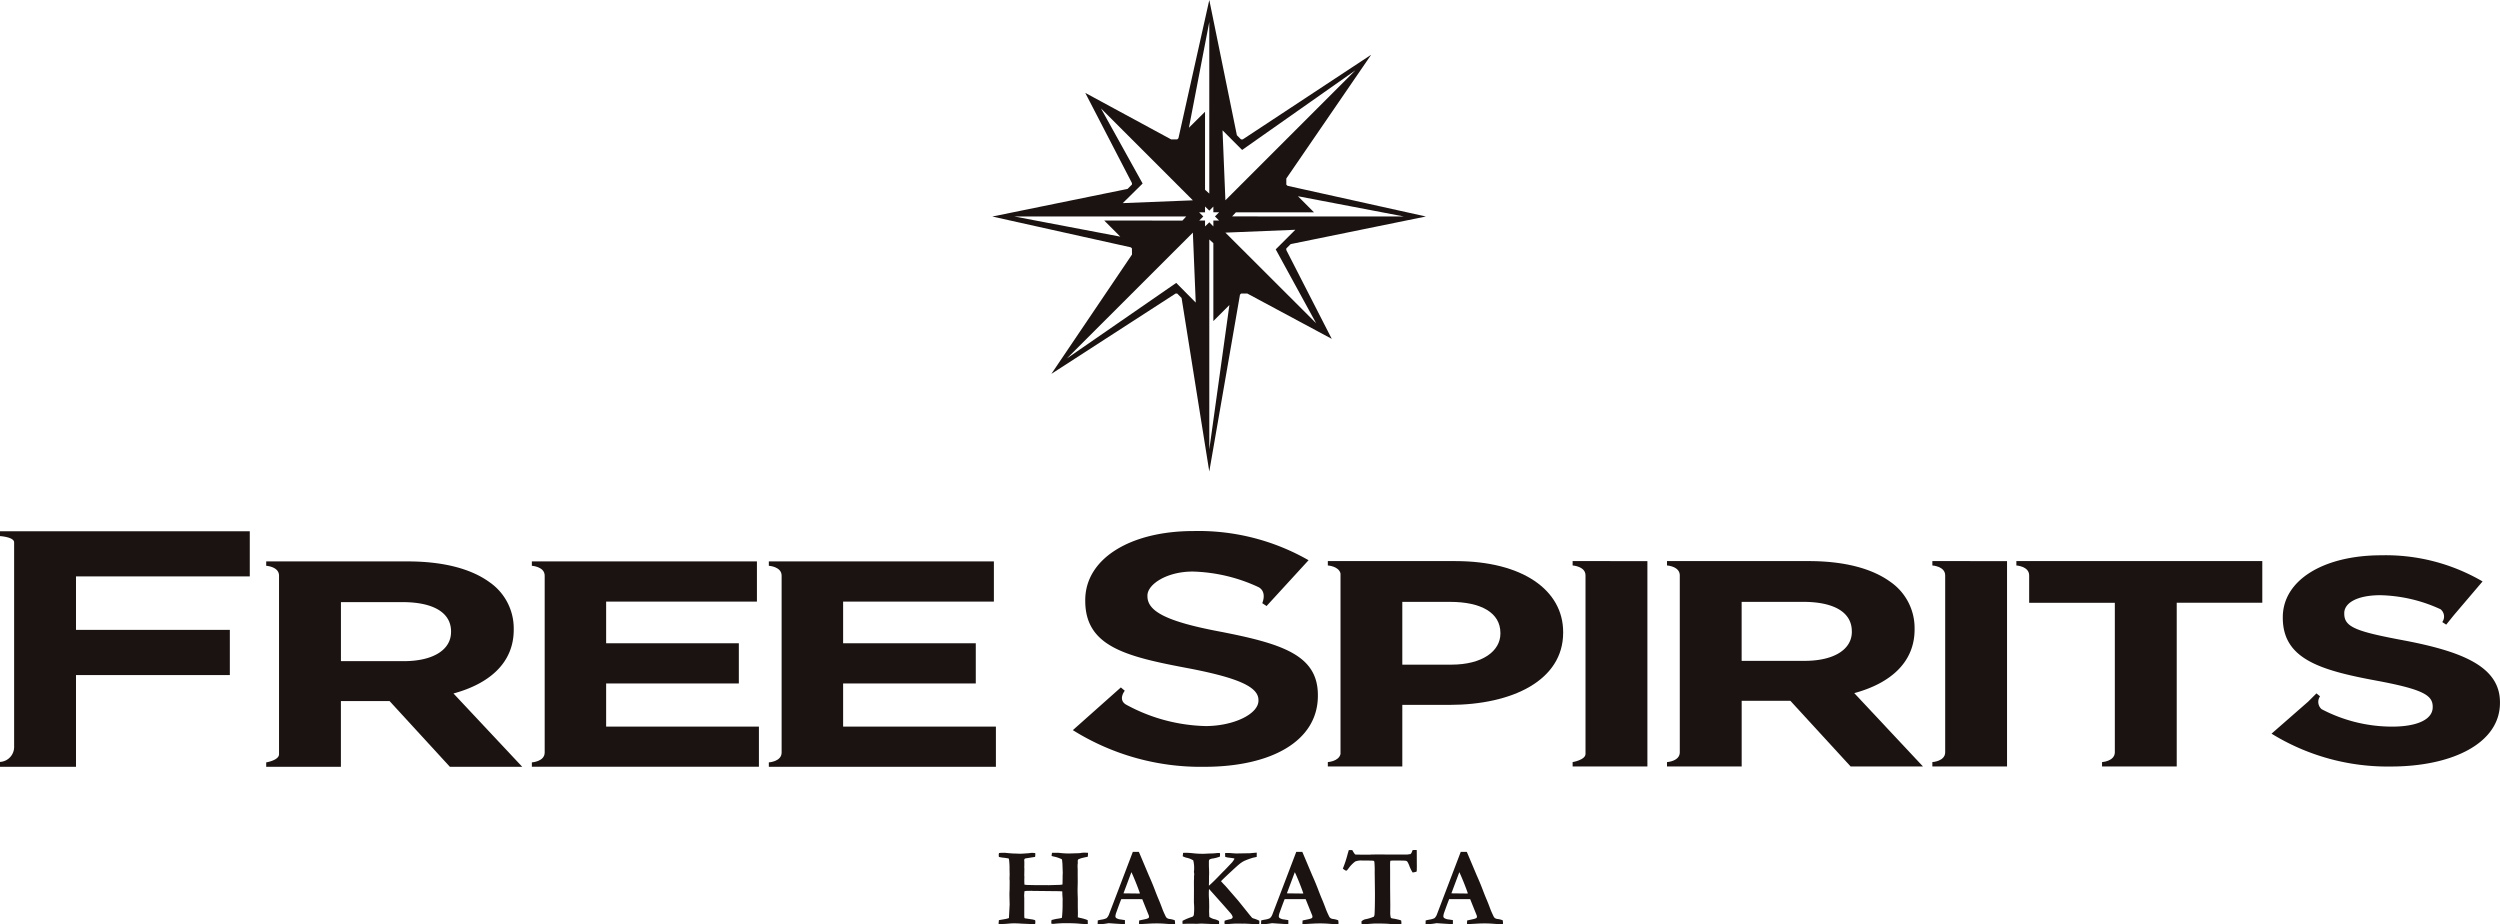
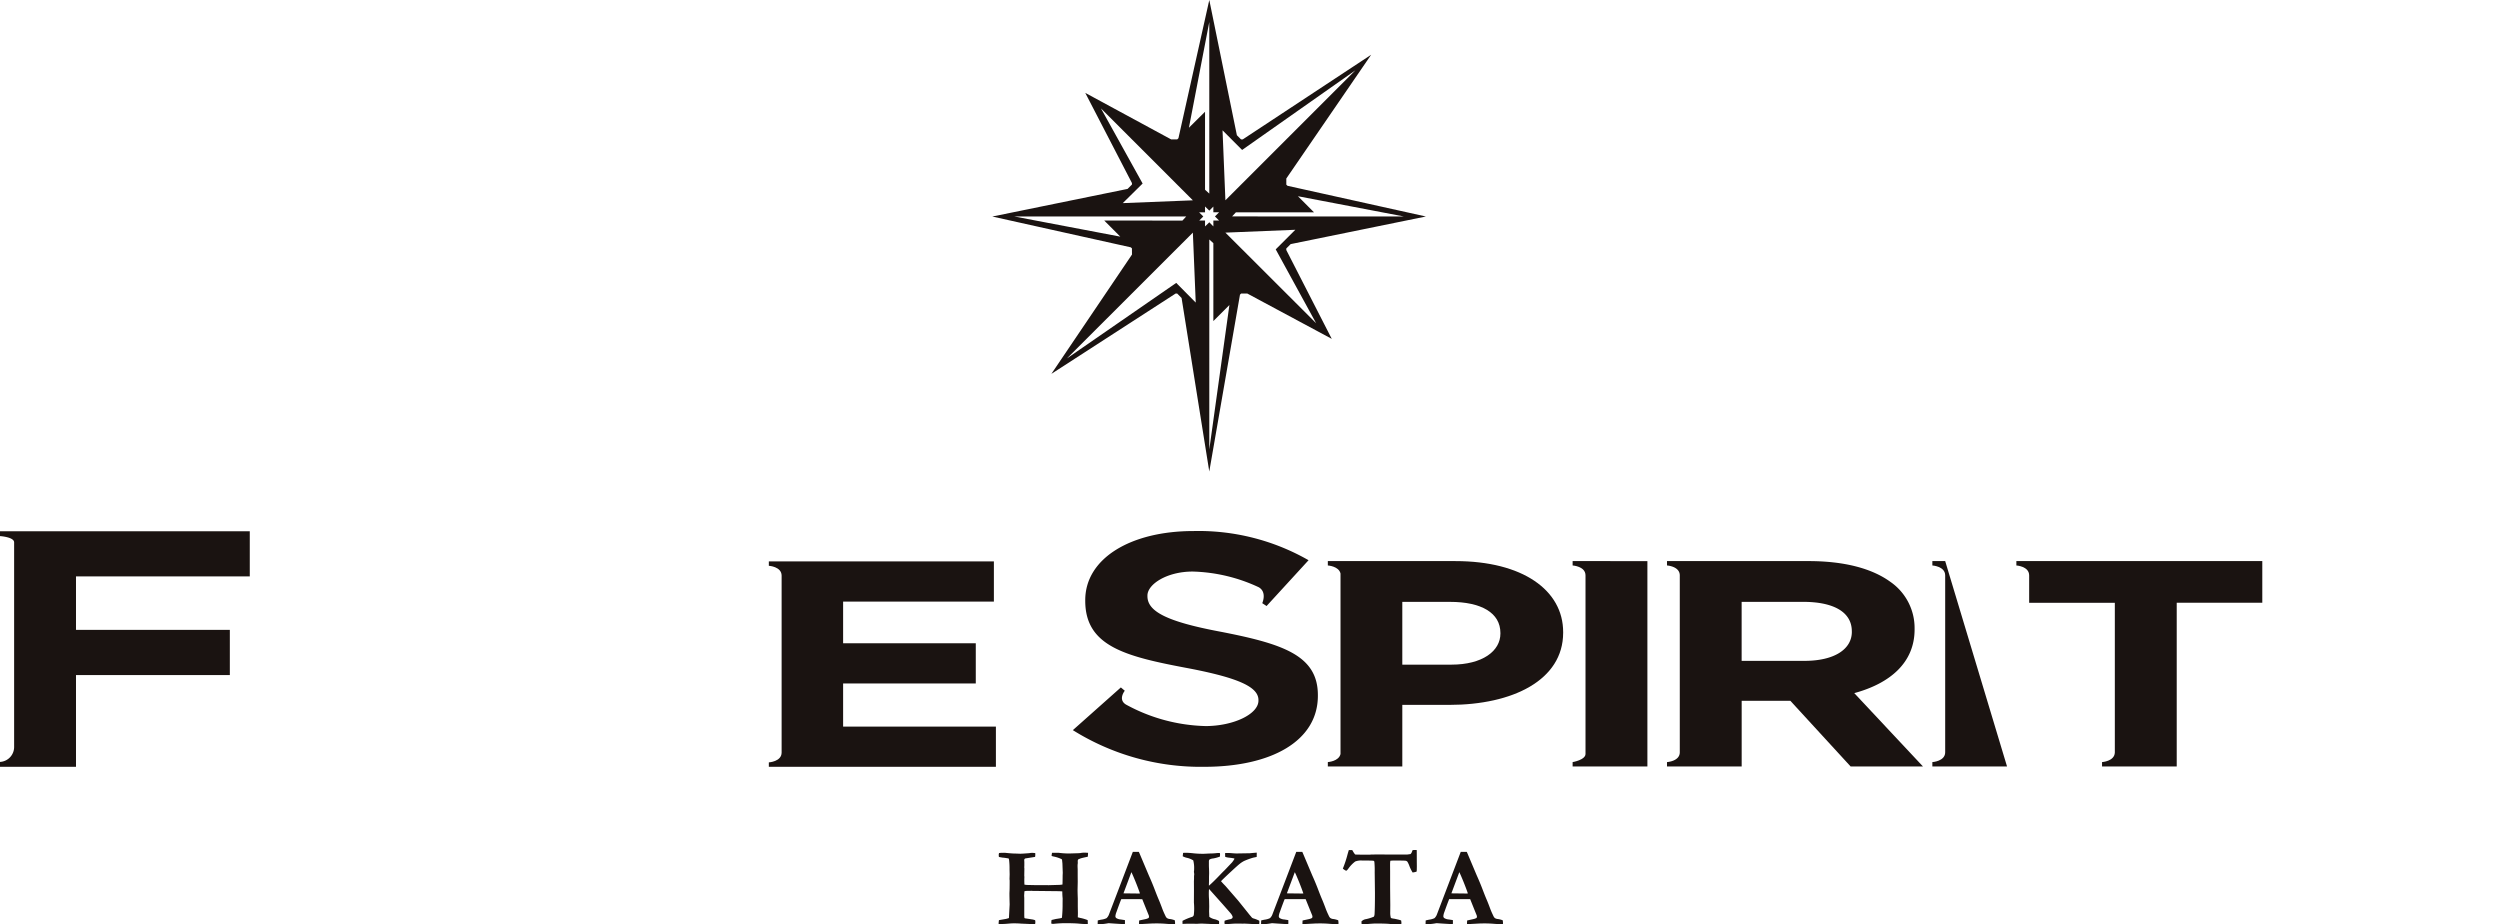
<svg xmlns="http://www.w3.org/2000/svg" width="284.987" height="105.379" viewBox="0 0 284.987 105.379">
  <defs>
    <clipPath id="a">
      <rect width="284.987" height="87.412" fill="none" />
    </clipPath>
  </defs>
  <g transform="translate(-779 -773.479)">
    <g transform="translate(779 773.479)">
      <g clip-path="url(#a)">
-         <path d="M151.993,170.33v-4.914H167.12v-4.582H151.993v-4.751h17.189V151.5H143.525v.5s1.462.085,1.462,1.126v20.162c0,1.037-1.462,1.122-1.462,1.122v.5h25.884V170.33Z" transform="translate(-82.896 -87.503)" fill="#1a1311" />
-         <path d="M93.184,166.556c4.076-1.107,6.869-3.477,6.869-7.262v-.067a6.4,6.4,0,0,0-2.745-5.348c-2.107-1.537-5.271-2.378-9.351-2.378H71.837v.5s1.462.085,1.462,1.126v20.351c0,.7-1.462.933-1.462.933v.5h8.515v-7.489H85.9l6.873,7.489h8.247Zm-.278-7c0,1.978-1.97,3.315-5.4,3.315h-7.15v-6.73h7.011c3.439,0,5.543,1.144,5.543,3.352Z" transform="translate(-41.491 -87.503)" fill="#1a1311" />
        <path d="M215.944,165.415h15.123v-4.581H215.944v-4.752h17.187V151.5H207.476v.5s1.454.085,1.458,1.119v20.17c0,1.037-1.458,1.122-1.458,1.122v.5h25.885V170.33H215.944Z" transform="translate(-119.833 -87.503)" fill="#1a1311" />
        <path d="M425.853,151.414h-1.469v.5s1.469.085,1.469,1.133v20.348c0,.692-1.469.933-1.469.933v.5h8.524v-23.41Z" transform="translate(-245.113 -87.453)" fill="#1a1311" />
-         <path d="M522.924,151.414h-1.462v.5s1.462.085,1.462,1.133v20.163c0,1.033-1.462,1.118-1.462,1.118v.5h8.513v-23.41Z" transform="translate(-301.183 -87.453)" fill="#1a1311" />
+         <path d="M522.924,151.414h-1.462v.5s1.462.085,1.462,1.133v20.163c0,1.033-1.462,1.118-1.462,1.118v.5h8.513Z" transform="translate(-301.183 -87.453)" fill="#1a1311" />
        <path d="M544.134,151.414v.5s1.458.085,1.458,1.133v3.119h9.766v17.077c-.041,1-1.458,1.085-1.458,1.085v.5h8.513V156.162h9.755v-4.748H544.134Z" transform="translate(-314.278 -87.453)" fill="#1a1311" />
        <path d="M372.869,151.414H358.325v.5s1.25.074,1.446.915V173.41c-.2.844-1.446.915-1.446.915v.5h8.49v-7.019h5.364c7.2,0,12.972-2.815,12.972-8.225v-.074c0-4.781-4.629-8.092-12.282-8.092m5.13,8.259c0,2.007-2.063,3.545-5.59,3.545h-5.594v-7.155h5.456c3.528,0,5.727,1.237,5.727,3.544Z" transform="translate(-206.959 -87.453)" fill="#1a1311" />
        <path d="M471.2,166.465c4.084-1.107,6.877-3.481,6.877-7.255v-.067a6.4,6.4,0,0,0-2.749-5.355c-2.107-1.537-5.271-2.374-9.351-2.374H449.853v.5s1.458.085,1.458,1.133v20.162c0,1.033-1.458,1.119-1.458,1.119v.5h8.513v-7.489h5.549l6.873,7.489h8.246Zm-.275-6.989c0,1.97-1.97,3.311-5.4,3.311h-7.163v-6.726h7.022c3.424,0,5.538,1.141,5.538,3.352Z" transform="translate(-259.824 -87.453)" fill="#1a1311" />
-         <path d="M628.219,159.579c-5.545-1.033-6.929-1.526-6.929-3.07v-.067c0-1.137,1.424-2.041,4.128-2.041a17.247,17.247,0,0,1,6.844,1.6,1.066,1.066,0,0,1,.2,1.463l.449.293.85-1.055,3.294-3.87a21.865,21.865,0,0,0-11.547-2.981c-6.55,0-11.225,2.815-11.225,7.063v.063c0,4.652,4.169,5.959,10.627,7.155,5.364,1,6.462,1.67,6.462,2.981v.059c0,1.381-1.74,2.211-4.626,2.211a17.291,17.291,0,0,1-8.038-1.989,1.1,1.1,0,0,1-.178-1.467l-.412-.333-.953.948L613,170.186a25.218,25.218,0,0,0,13.606,3.744c6.921,0,12.433-2.611,12.433-7.256v-.067c0-4.077-4.321-5.777-10.824-7.029" transform="translate(-354.056 -86.551)" fill="#1a1311" />
        <path d="M8.663,159.76H26.2v-5.146H8.663v-6.1h19.81v-5.141H0v.548s1.61.1,1.61.715V167.91A1.706,1.706,0,0,1,0,169.665v.552H8.663Z" transform="translate(0 -82.809)" fill="#1a1311" />
        <path d="M306.257,154.762c-6.1-1.152-8.237-2.315-8.237-4.033v-.074c0-1.267,2.187-2.733,5.16-2.733a18.844,18.844,0,0,1,7.528,1.789c.972.563.4,1.815.4,1.815l.492.326,4.786-5.222a25.242,25.242,0,0,0-13.108-3.326c-7.207,0-12.348,3.141-12.348,7.878v.07c0,5.192,4.581,6.348,11.7,7.685,5.888,1.122,8.045,2.174,8.045,3.633v.066c0,1.541-2.858,2.9-6.037,2.9a19.853,19.853,0,0,1-9.065-2.452c-.95-.578-.134-1.574-.134-1.574l-.449-.378L289.517,166A27.476,27.476,0,0,0,304.5,170.18c7.608,0,12.949-2.915,12.949-8.1v-.074c0-4.555-4.032-5.855-11.187-7.244" transform="translate(-167.218 -82.768)" fill="#1a1311" />
        <path d="M283.71,29.019l-9.188,13.6,14.162-9.157h.18l.5.507,3.157,19.779,3.5-20.157.13-.13h.705l9.629,5.168L301.3,28.5v-.174l.5-.5,15.415-3.146-15.775-3.5-.137-.131v-.7l9.674-14.109-14.641,9.653h-.193l-.475-.478L292.523,0l-3.517,15.755-.137.133h-.7l-9.785-5.3,5.323,10.281v.166l-.5.5-15.419,3.148,15.787,3.511.13.12Zm-13.417-4.342h19.6l-.434.47-8.913-.008,1.832,1.837Zm20.357-1.841-7.99.319,2.263-2.233-4.748-8.563Zm1.874-.765-.486-.444V12.737L290.2,14.561l2.322-12.053Zm1.836.76-.327-7.976,2.233,2.239L309.18,8.013Zm20.349,1.846-19.589-.006.438-.468h8.9l-1.829-1.835Zm-20.349,1.841,7.971-.324-2.236,2.233,4.607,8.419Zm-1.836.783.463.42V36.6l1.829-1.828-2.292,16.463Zm-.686-2.624-.475-.474h.675v-.668l.486.476.463-.463V24.2h.653l-.471.474.475.47h-.656v.667l-.463-.471-.486.474v-.67h-.664Zm-1.187,1.841.327,7.974-2.222-2.243L276.3,40.854Z" transform="translate(-154.67)" fill="#1a1311" />
      </g>
    </g>
    <path d="M-37.7-2.841a3.1,3.1,0,0,1,.038-.444l.79-.138a3.2,3.2,0,0,0,.348-.1l.082-1.564q-.025-.845-.025-1.264l.006-.15q.019-.257.019-1.289l-.017-.181.017-.526-.013-.544v-.269a7.946,7.946,0,0,0-.053-.851.785.785,0,0,0-.048-.15.451.451,0,0,0-.111-.025q-.06-.006-.123-.019a4.884,4.884,0,0,0-.525-.063l-.095-.025a1.226,1.226,0,0,1-.259-.05q-.019-.181-.019-.232a.8.8,0,0,1,.038-.207,1.9,1.9,0,0,1,.351-.025q.226,0,.313-.006.765.081,1.134.088.169,0,.342.009t.3.009q.207,0,1.009-.063a1.246,1.246,0,0,1,.288-.031,2.523,2.523,0,0,1,.389.025q.006.131.006.188a1.457,1.457,0,0,1-.025.244l-1.107.175a.2.2,0,0,0-.132.181l.014.232,0,.1,0,.275-.008.213v.05a.678.678,0,0,1,.013.119l-.013.795a1.677,1.677,0,0,1,.013.169q0,.031-.008.2,0,.1,0,.207t.013.444a2.453,2.453,0,0,0,.294.038l.925.019h.45l1.125.006,1.094-.031a2.483,2.483,0,0,0,.45-.044q.013-.213.019-1.045l.013-.282-.038-1.064-.044-.438a.186.186,0,0,0-.088-.081,3.858,3.858,0,0,0-.876-.282,1.775,1.775,0,0,1-.225-.063,1.781,1.781,0,0,1,.05-.357l.169-.006.606.006a9.205,9.205,0,0,0,1.181.075q.137,0,.219-.006l.812-.025.219-.013a2.123,2.123,0,0,1,.462-.05q.181,0,.437.019-.006.244-.031.444-.572.119-.75.172a2.058,2.058,0,0,0-.358.147l-.037.125v.106l.006.163-.008.081a1.72,1.72,0,0,0-.017.2v.156q.013.282.013.313v.795l.006.6-.017.795q-.008.275.023,1.126v.889l.013.738q0,.207-.013.5.131.038.243.063a4.835,4.835,0,0,1,.884.257l.019.438-.294.006q-.3,0-.687-.038-.512-.056-1.65-.056-.512,0-1.325.081a.76.76,0,0,1-.212-.038,2.521,2.521,0,0,1,.031-.407l.482-.113.507-.081q.075-.019.194-.056a14.783,14.783,0,0,0,.075-1.683l.006-.532a7.2,7.2,0,0,1-.038-.795q-.231-.019-.5-.025l-2.9-.031-.056-.006-.044-.006a.917.917,0,0,0-.1.006q-.162.006-.275.006h-.175a.97.97,0,0,0-.269.044l-.031.469v.081q.013.169.013.219v1.94a3,3,0,0,0,.019.332l.057.038.924.144a.661.661,0,0,0,.107.031.417.417,0,0,1,.138.056,1.843,1.843,0,0,1,.019.194,1.4,1.4,0,0,1-.025.225q-.226.006-.382.006-.138,0-.257-.006a.86.86,0,0,1-.106-.006l-.884-.038q-.313-.031-.877-.031l-.132.006q-.263.013-.307.019A10.534,10.534,0,0,1-37.7-2.841Zm11.288.019.013-.426a4.138,4.138,0,0,1,.419-.094,1.949,1.949,0,0,0,.585-.169,1.127,1.127,0,0,0,.253-.363l1.263-3.307L-22.4-11.07h.681l.056.113,1.088,2.578q.369.82.663,1.593t.506,1.261q.125.294.344.882a8.325,8.325,0,0,0,.344.8.97.97,0,0,0,.188.307.713.713,0,0,0,.366.125,2.347,2.347,0,0,1,.548.144,2.267,2.267,0,0,1,.031.307q0,.044-.006.138-.463,0-1.02-.044t-1-.044q-.494,0-.713.013l-1.064.056-.307.013q0-.219.019-.419l.695-.15a1.307,1.307,0,0,0,.363-.125.2.2,0,0,0,.063-.144.5.5,0,0,0-.031-.169l-.249-.613-.491-1.227-2.389-.006q-.133.3-.551,1.471a1.683,1.683,0,0,0-.119.451.277.277,0,0,0,.088.232,1.134,1.134,0,0,0,.551.169q.056.013.444.069.006.225.006.313a.876.876,0,0,1-.013.144q-.388,0-1.852-.106l-.257.044a5.518,5.518,0,0,1-.882.075Zm2.944-3.517q1.462.019,1.725.019l.156-.006q-.188-.557-.488-1.3t-.488-1.13Zm6.73,3.135a6.471,6.471,0,0,1,1.125-.463.347.347,0,0,0,.163-.2,6.347,6.347,0,0,0,.038-.979q0-.119-.025-.451v-.15l.006-1.327-.006-.939.013-.275v-.25a2.337,2.337,0,0,1,.025-.282l-.038-.275.008-.069a1.634,1.634,0,0,0,.017-.25,3.541,3.541,0,0,0-.1-.982,2.253,2.253,0,0,0-.751-.3,1.722,1.722,0,0,1-.451-.171l.044-.382a1.88,1.88,0,0,1,.219-.013,7.448,7.448,0,0,1,.946.056,10.112,10.112,0,0,0,1.216.056l.639-.031a7.212,7.212,0,0,0,.727-.038q.188-.019.263-.019t.182.006a.464.464,0,0,1,.019.136,1.4,1.4,0,0,1-.019.271,4.377,4.377,0,0,1-.757.207,1.149,1.149,0,0,0-.413.113.293.293,0,0,0-.081.226V-9.5q0,.1.013.339.013.37.013.514,0,.094-.013.42v.477l-.013.452a.851.851,0,0,0,.006.088q.451-.388,1.2-1.171.35-.369.557-.564.081-.081.882-.927a3.215,3.215,0,0,0,.275-.407l-.05-.044a5.613,5.613,0,0,0-.582-.084,2.155,2.155,0,0,1-.426-.091,3.454,3.454,0,0,1-.013-.364l.006-.08h.275q.2,0,.529.028t.5.028l1.508-.025q.357-.038.788-.069l-.006.488q-.106.025-.413.088a8.2,8.2,0,0,0-1.014.371,2.992,2.992,0,0,0-.526.343q-.263.211-.97.868-.957.889-1.145,1.1.119.138.288.319l.207.213.138.156L-10.384-5.5l1.1,1.37q.188.238.257.319l.1.113a.746.746,0,0,0,.15.163,1.1,1.1,0,0,0,.257.094,4.306,4.306,0,0,1,.532.219,1.7,1.7,0,0,1,.013.175A1.628,1.628,0,0,1-8-2.816l-.688-.013q-.119-.019-.382-.031l-.613-.031-.131.006-.864-.006q-.125,0-.695.04-.3.022-.4.022-.05,0-.15-.006A.557.557,0,0,1-11.955-3a1.46,1.46,0,0,1,.025-.222,5.263,5.263,0,0,1,.557-.156.552.552,0,0,0,.282-.106.209.209,0,0,0,.069-.15.215.215,0,0,0-.019-.094,1.3,1.3,0,0,0-.194-.319l-.888-1.012-1.589-1.78a4.61,4.61,0,0,0-.025.506q0,.394.025.668.006.056.019.818l-.013.569.025.618a1.58,1.58,0,0,0,.626.275,1.746,1.746,0,0,1,.476.2A1.359,1.359,0,0,1-12.562-3a1.457,1.457,0,0,1-.013.155q-.295.012-.457.012t-.295-.006l-.89-.039q-.182-.011-.357-.011t-.457.019l-1.109-.006q-.069,0-.6.019Zm8.954.382.013-.426a4.138,4.138,0,0,1,.419-.094,1.949,1.949,0,0,0,.585-.169,1.127,1.127,0,0,0,.253-.363l1.263-3.307,1.482-3.889h.681l.056.113,1.088,2.578q.369.82.663,1.593t.506,1.261q.125.294.344.882a8.324,8.324,0,0,0,.344.8A.97.97,0,0,0,.1-3.536a.713.713,0,0,0,.366.125,2.347,2.347,0,0,1,.548.144,2.266,2.266,0,0,1,.031.307q0,.044-.006.138-.463,0-1.02-.044t-1-.044q-.494,0-.713.013l-1.064.056-.307.013q0-.219.019-.419l.695-.15a1.307,1.307,0,0,0,.363-.125.2.2,0,0,0,.063-.144.5.5,0,0,0-.031-.169l-.249-.613L-2.7-5.676l-2.389-.006q-.133.3-.551,1.471a1.683,1.683,0,0,0-.119.451.277.277,0,0,0,.088.232,1.134,1.134,0,0,0,.551.169q.056.013.444.069.006.225.006.313a.876.876,0,0,1-.013.144q-.388,0-1.852-.106l-.257.044a5.518,5.518,0,0,1-.882.075Zm2.944-3.517q1.462.019,1.725.019l.156-.006q-.188-.557-.488-1.3t-.488-1.13ZM2.223-11.27h.388l.063.1a2.23,2.23,0,0,0,.269.4q.081.019.857.019.482,0,.857,0l.125-.014.757-.006,1.414.006H8.888l.369-.051a.7.7,0,0,0,.175-.3l.069-.158.275-.006q.063,0,.188.006.006.432.006,1.3l.006.557-.006.319a1.383,1.383,0,0,1-.025.282,2.233,2.233,0,0,1-.451.1,4.227,4.227,0,0,1-.354-.707A2.86,2.86,0,0,0,8.9-9.944a.352.352,0,0,0-.176-.106q-.151-.031-1.33-.031-.176,0-.439.025a3.263,3.263,0,0,0-.031.4l.006.839v1.84l.019,1.984-.006.813a2.119,2.119,0,0,0,.075.651,1.624,1.624,0,0,0,.371.081q.05.006.465.1a2.45,2.45,0,0,1,.333.1q.031.225.031.275A1.01,1.01,0,0,1,8.2-2.81q-.138.006-.225.006a10.807,10.807,0,0,1-1.1-.047Q6.428-2.9,5.246-2.9q-.188,0-1.1.075-.357.025-.463.025-.006-.094-.013-.144l-.006-.144v-.05A.881.881,0,0,1,4.182-3.4a4.772,4.772,0,0,0,.9-.282A.783.783,0,0,0,5.158-4Q5.2-4.75,5.2-6.389L5.171-8.755a10.12,10.12,0,0,0-.038-1.183.155.155,0,0,0-.044-.084A.153.153,0,0,0,5-10.056q-.194-.025-1.264-.025a1.828,1.828,0,0,0-.788.113,3.716,3.716,0,0,0-.807.851q-.156.2-.232.2a1.4,1.4,0,0,1-.369-.244,12.28,12.28,0,0,0,.538-1.627Q2.18-11.145,2.223-11.27Zm8.747,8.448.013-.426a4.138,4.138,0,0,1,.419-.094,1.949,1.949,0,0,0,.585-.169,1.127,1.127,0,0,0,.253-.363L13.5-7.181l1.482-3.889h.681l.056.113,1.088,2.578q.369.82.663,1.593t.506,1.261q.125.294.344.882a8.324,8.324,0,0,0,.344.8.97.97,0,0,0,.188.307.713.713,0,0,0,.366.125,2.347,2.347,0,0,1,.548.144,2.266,2.266,0,0,1,.031.307q0,.044-.006.138-.463,0-1.02-.044t-1-.044q-.494,0-.713.013L16-2.841l-.307.013q0-.219.019-.419L16.4-3.4a1.307,1.307,0,0,0,.363-.125.2.2,0,0,0,.063-.144.5.5,0,0,0-.031-.169l-.249-.613-.491-1.227-2.389-.006q-.133.3-.551,1.471A1.683,1.683,0,0,0,13-3.761a.277.277,0,0,0,.088.232,1.134,1.134,0,0,0,.551.169q.056.013.444.069.006.225.006.313a.876.876,0,0,1-.013.144q-.388,0-1.852-.106l-.257.044a5.518,5.518,0,0,1-.882.075Zm2.944-3.517q1.462.019,1.725.019l.156-.006q-.188-.557-.488-1.3t-.488-1.13Z" transform="translate(930.537 881.655)" fill="#1a1311" />
  </g>
</svg>